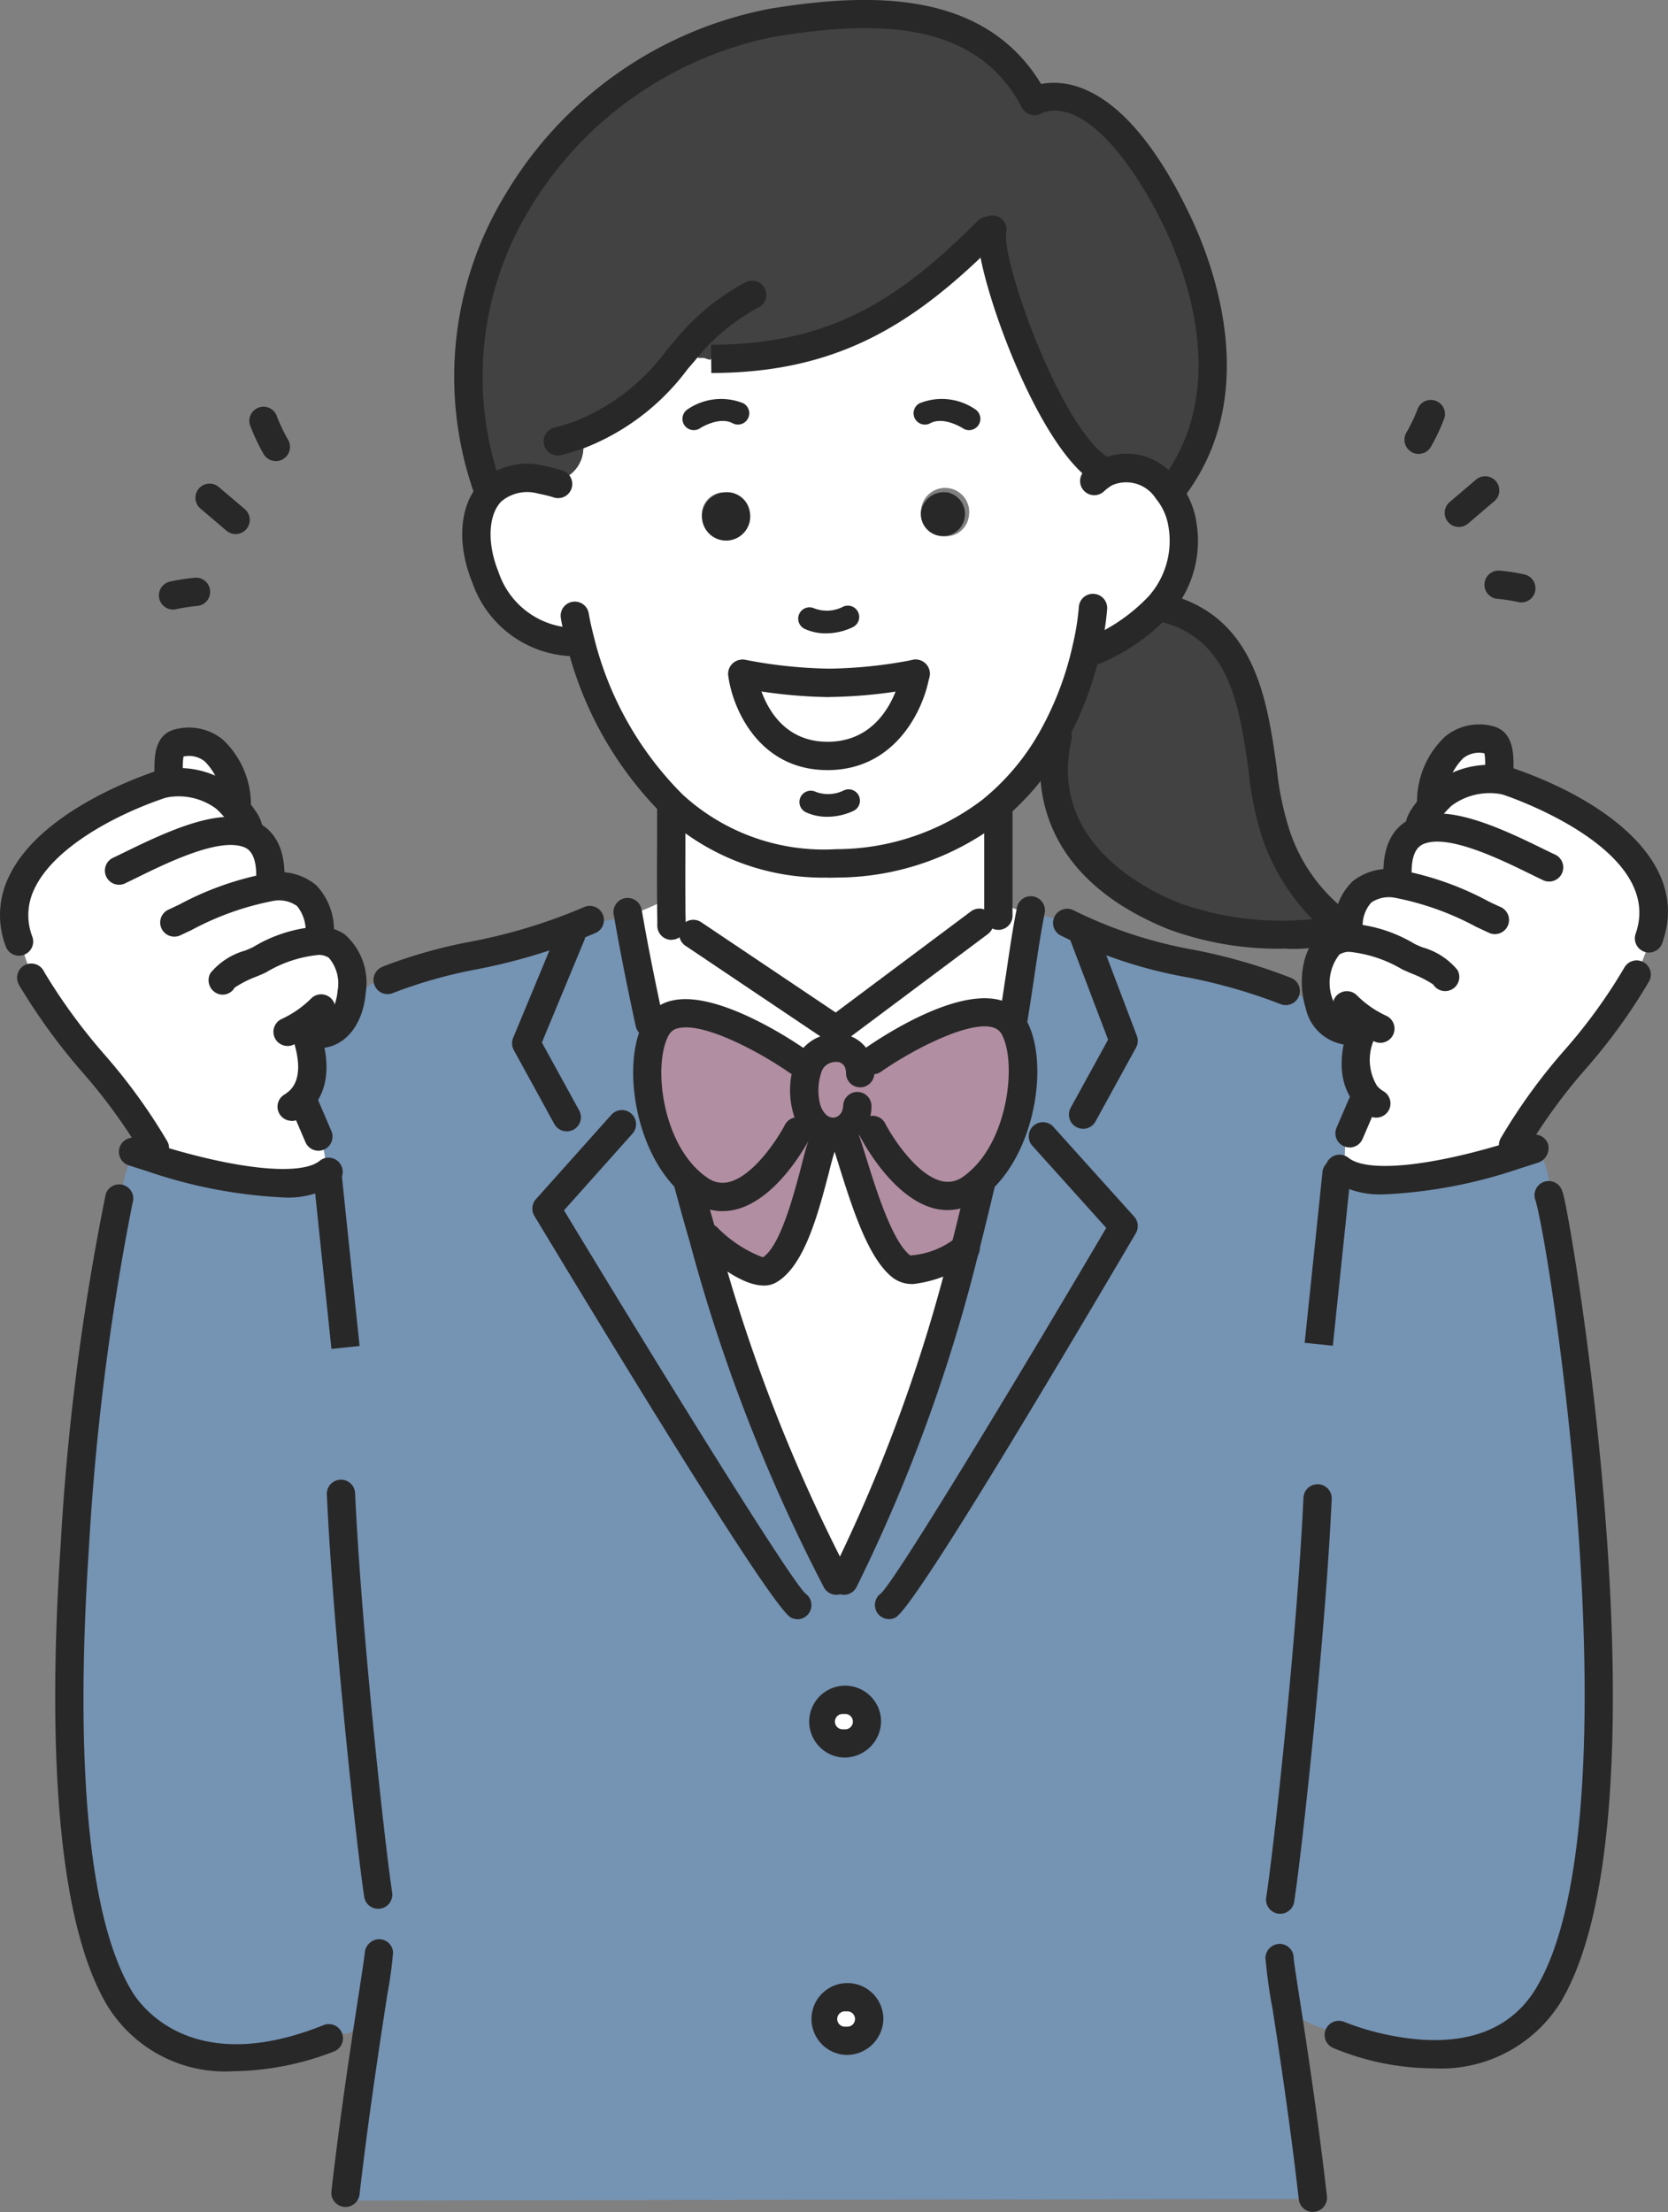
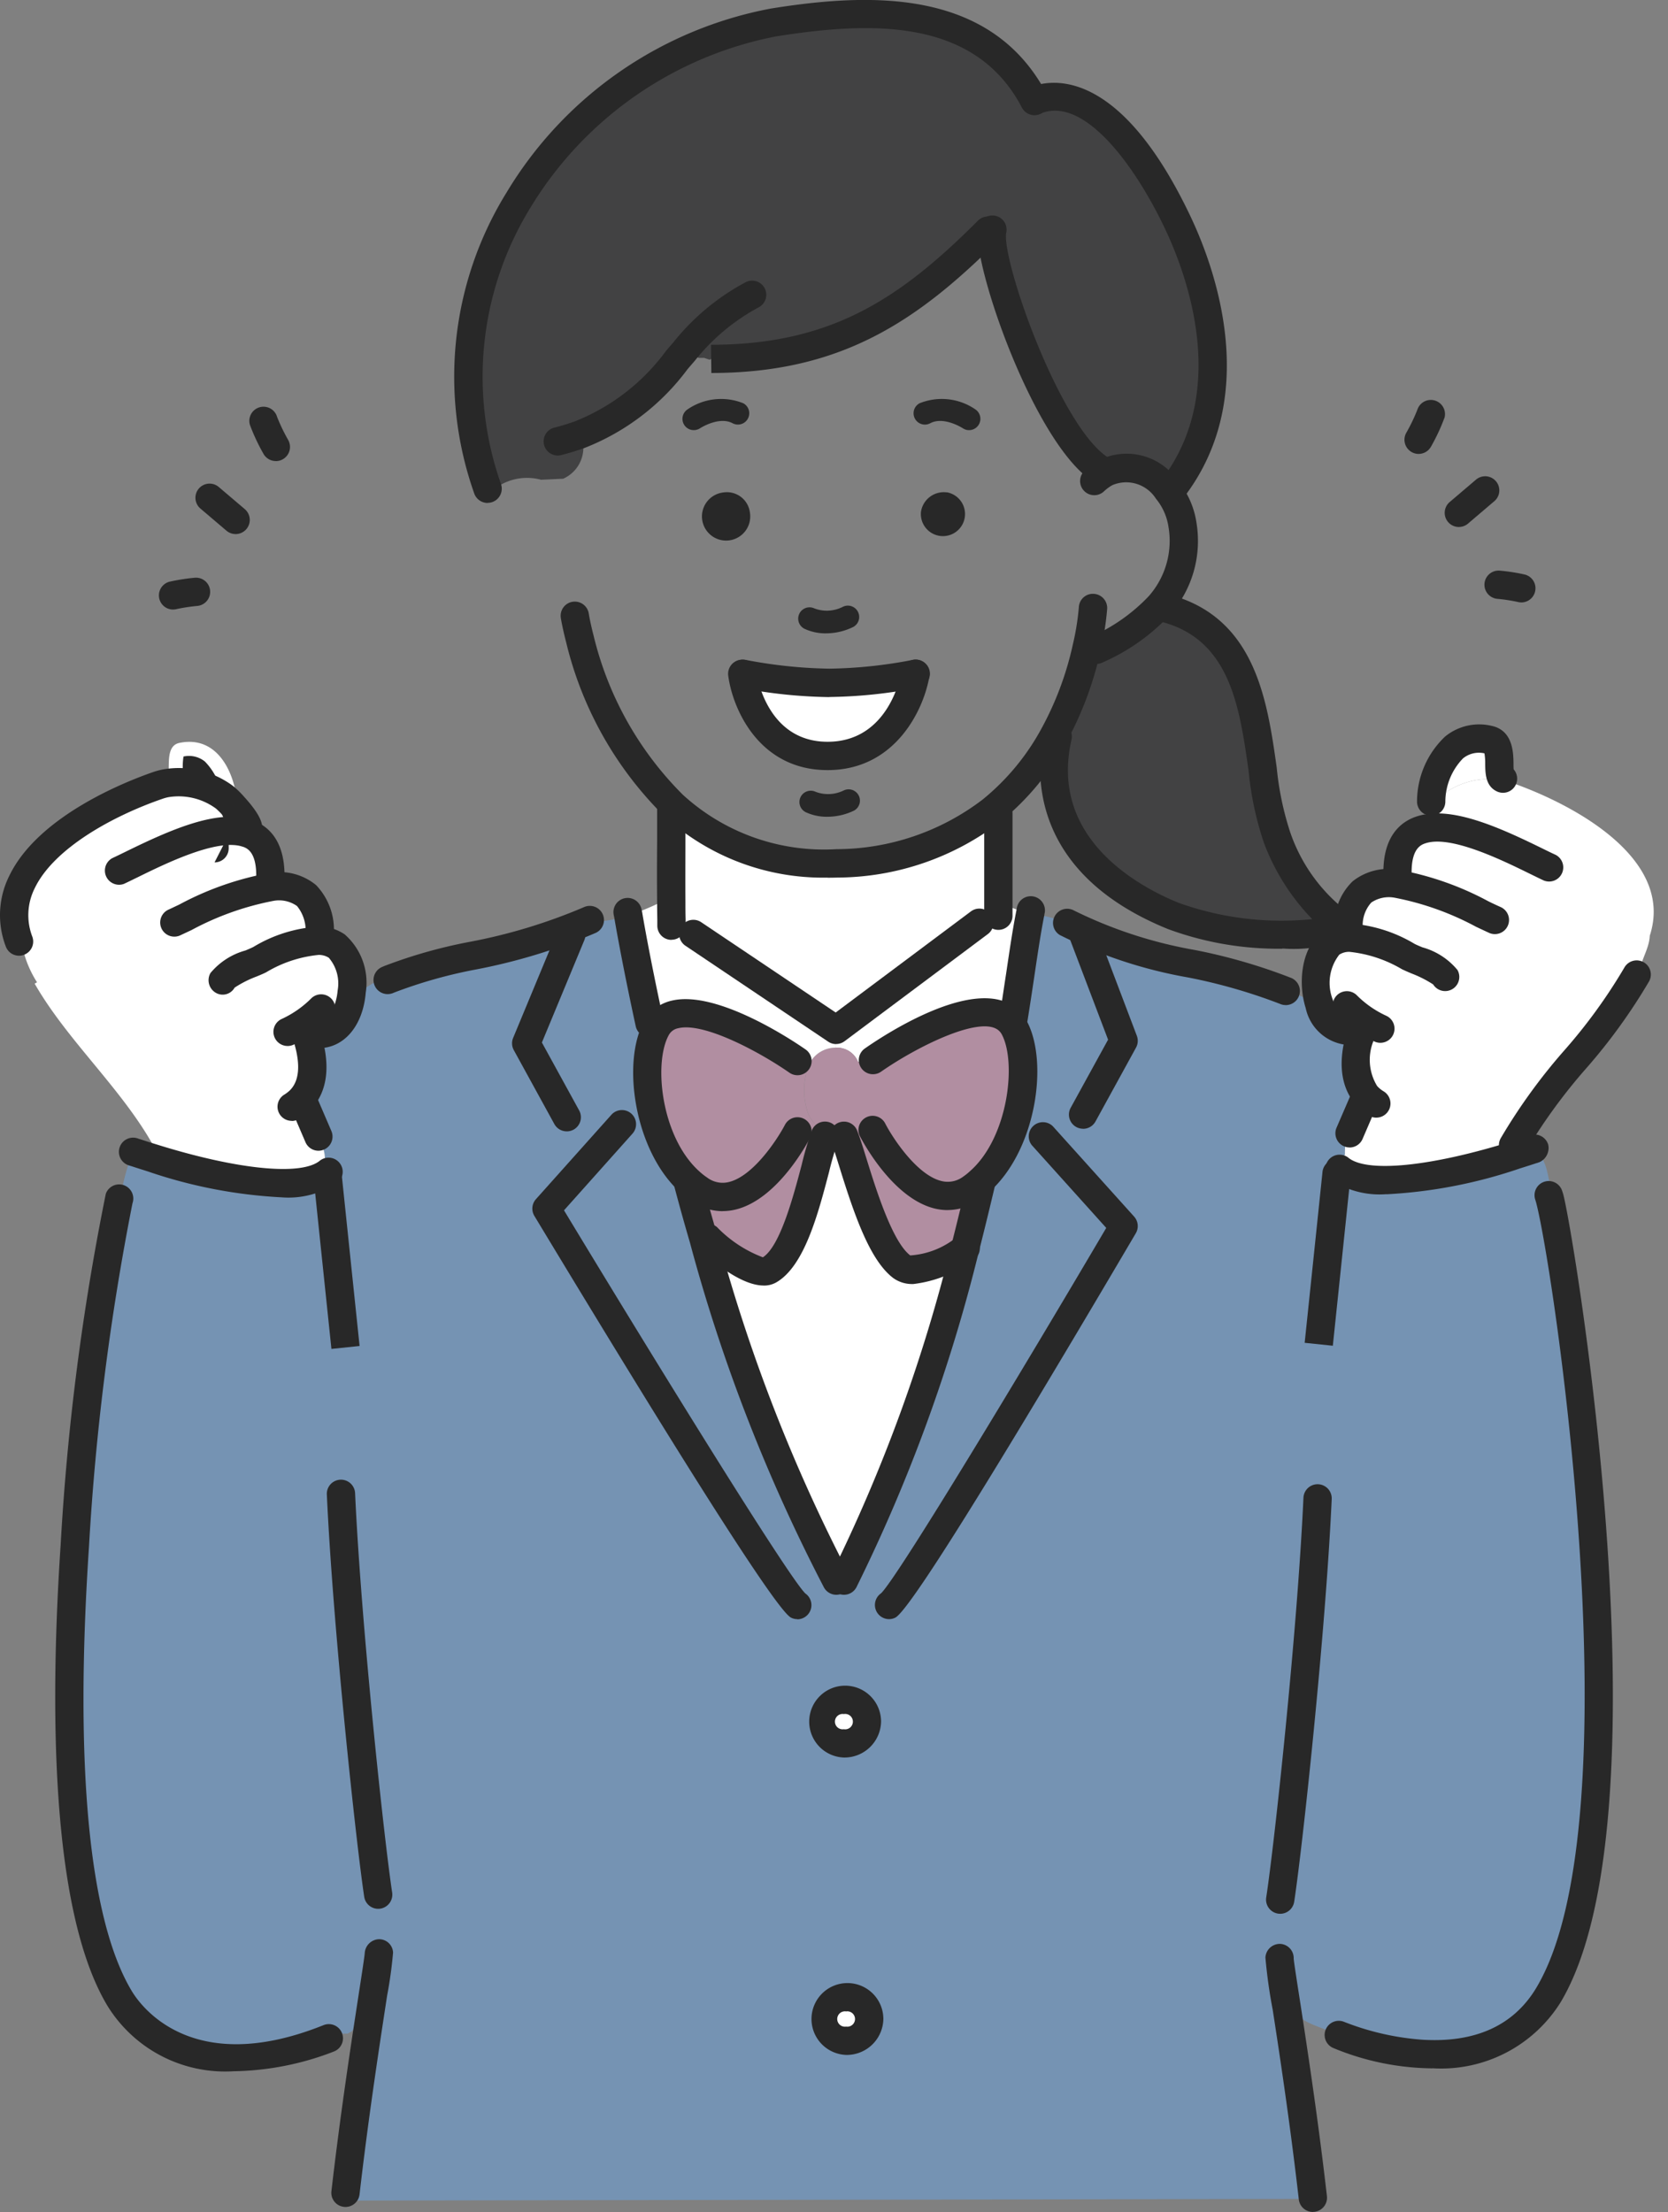
<svg xmlns="http://www.w3.org/2000/svg" width="77.943" height="103.352" viewBox="0 0 77.943 103.352">
  <rect x="0" y="0" width="77.943" height="103.352" fill="#808080" stroke="none" />
  <defs>
    <clipPath id="clip-path">
      <rect id="長方形_119" data-name="長方形 119" width="77.943" height="103.352" fill="none" />
    </clipPath>
  </defs>
  <g id="fs_240501_senbatsu_img04" transform="translate(0 0)">
    <g id="グループ_162" data-name="グループ 162" transform="translate(0 -0.001)" clip-path="url(#clip-path)">
-       <path id="パス_989" data-name="パス 989" d="M17.487,25.2,17,25.34c-3.609,0-5.462-5.243-3.64-7.043a2.5,2.5,0,0,1,2.307-.535l1.031-.048a1.583,1.583,0,0,0,.943-1.54l-.192-.512c2.451-.885,3.619-2.425,4.9-3.89l.508.211.174.086h.253l.26.084.074-.037c5.662-.005,9.053-2.117,12.927-5.991l.19.06c-.185,1.592,2.613,9.566,5.1,11.117l.211.132a2.273,2.273,0,0,1,2.863.794,3.339,3.339,0,0,1,.73,1.65,4.529,4.529,0,0,1-1.084,3.762,8.937,8.937,0,0,1-2.947,2.069l-.45-.1a15.6,15.6,0,0,1-1.513,4.064,11.764,11.764,0,0,1-2.937,3.551,11.888,11.888,0,0,1-7.223,2.46,10.408,10.408,0,0,1-7.64-2.715A16.386,16.386,0,0,1,17.487,25.2m18.174-5.725a1.128,1.128,0,1,0-1.211.92,1.076,1.076,0,0,0,1.211-.92m-6.6,11.191c3.482,0,4.107-3.836,4.107-3.836a22.348,22.348,0,0,1-4.017.422,22.728,22.728,0,0,1-4.036-.422h-.037s.5,3.836,3.984,3.836M24.4,20.4a1.032,1.032,0,1,0-1.212-.92,1.079,1.079,0,0,0,1.212.92" transform="translate(9.611 4.654)" fill="#fff" />
      <path id="パス_990" data-name="パス 990" d="M37.021,32.689l-.517-.227A1.55,1.55,0,0,1,35.1,31.2a2.724,2.724,0,0,1,.561-2.847,1.5,1.5,0,0,1,.818-.248l-.016-.282a1.909,1.909,0,0,1,.011-.248c.079-1.666,1.022-2.106,2.222-2l.063-.528c0-1.191.45-1.779,1.14-1.99l-.028-.1c-.241-.111.227-.725.616-1.149A3.741,3.741,0,0,1,40.9,21.4a3.63,3.63,0,0,1,2.775-.656,2.541,2.541,0,0,1,.329.09c3.146,1.089,7.7,3.646,6.544,7.181-.028.649-.477,1.216-.477,1.8l-.137.016c-1.543,2.836-4.228,5.127-5.778,7.974l.137.445c-1.988.623-6.765,1.92-8.279.623l.28-.633a2.57,2.57,0,0,1,.262-1.218l.048.021.614-1.418.091-.143a2.9,2.9,0,0,1-.292-2.789" transform="translate(26.543 15.707)" fill="#fff" />
      <path id="パス_991" data-name="パス 991" d="M13.549,34.681l-.069.011-.7-1.631-.185-.042c.841-.809.656-2.1.322-3.095L13.5,29.9c.936,0,1.455-.968,1.54-1.985l.3.032c.371-.185.964-.688,1.429-.688l.032.081c2.551-1.091,6.039-1.223,9.371-2.768l.121.079a5.7,5.7,0,0,0,1.673-.292c.09.54.422,2.4.994,5.032l.3.26c-.857,1.587-.417,5.375,1.584,7.163l-.074.081c.222.836.459,1.693.714,2.56a80.388,80.388,0,0,0,6.206,15.98h.355A75.553,75.553,0,0,0,43.7,39.919c.282-1.1.524-2.111.741-3.026l-.079-.086c2.038-1.772,2.493-5.608,1.629-7.2a1.289,1.289,0,0,0-.4-.456l.38-.021c.318-2.022.519-3.614.772-4.884a13.683,13.683,0,0,1,1.721.435l-.005.021c2.794,1.656,7.36,1.932,10.223,3.185l.164.063c.387,0,.735.371,1.112.371l.29.169a1.552,1.552,0,0,0,1.4,1.265l.519.227a2.9,2.9,0,0,0,.29,2.789l-.09.143-.614,1.418-.048-.021a2.576,2.576,0,0,0-.264,1.218l-.282.635c1.513,1.295,6.292,0,8.282-.625.417-.127.707-.229.825-.266h.005c.7.5.651,1.46.883,2.249l-.143.055c.725,2.655,4.793,29.138-.058,37.235-2.894,4.819-9.8,1.856-9.8,1.856l-.021.032c-.6-.369-1.418-.487-1.862-.931l-.482.069c.322,2.117.783,5.206,1.154,8.439v.049l-45.2.079v-.361c.333-2.9.741-5.683,1.052-7.751l-.4-.065-.187.091-.179.185-.185.1h-.276l-.185.09-.185.09-.185.1h-.187c-1.01.4-7,2.493-9.646-1.914C-.765,66.7,3.574,39.284,4.172,37.591l.079-.1a8.347,8.347,0,0,1,.572-2.083c.032.005.361.121.878.28,1.99.625,6.769,1.921,8.282.625l-.245-.355c.143-.438-.116-.852-.19-1.274M39.217,75.92a1.081,1.081,0,1,0-1.079,1.015,1.047,1.047,0,0,0,1.079-1.015m-.106-13.895a1.081,1.081,0,1,0-1.079,1.015,1.051,1.051,0,0,0,1.079-1.015" transform="translate(1.4 18.415)" fill="#7593b3" />
      <path id="パス_992" data-name="パス 992" d="M41.364,21.486l-.011.063a3.633,3.633,0,0,0-2.773.656,3.768,3.768,0,0,0-.417.413l-.155-.065c0-1.057.693-3.3,2.683-2.887.825.169.274,1.64.672,1.819" transform="translate(28.868 14.9)" fill="#fff" />
      <path id="パス_993" data-name="パス 993" d="M41.427,31.055c0,.011-.005.016-.016.026-.577.435-4.821.73-7.837-.5-2.138-.867-6.556-3.354-5.4-8.381l-.164-.09a15.666,15.666,0,0,0,1.513-4.064l.449.1a8.918,8.918,0,0,0,2.947-2.069l.106.086c5.266,1.226,4.191,7.777,5.393,10.74a9.07,9.07,0,0,0,3.011,4.149" transform="translate(21.254 12.214)" fill="#424243" />
      <path id="パス_994" data-name="パス 994" d="M22.512,16.142c-1.281,1.466-2.449,3.005-4.9,3.889l.192.514a1.583,1.583,0,0,1-.943,1.54l-1.031.048a2.5,2.5,0,0,0-2.307.535l-.192-.116C9.574,11.279,18.507,2.073,26.671.771c4.619-.741,9.815-.9,12.206,3.656l.011-.005c1.71-.73,4.265.567,6.706,5.715.889,1.877,3.264,7.693-.171,12.308l-.348.153a2.274,2.274,0,0,0-2.863-.794L42,21.673c-2.488-1.552-5.287-9.524-5.1-11.118l-.192-.058c-3.873,3.874-7.265,5.984-12.925,5.989l-.074.039-.26-.086h-.253l-.174-.084Z" transform="translate(9.453 0.284)" fill="#424243" />
      <path id="パス_995" data-name="パス 995" d="M29.792,24.091v-.053h.359a4.626,4.626,0,0,0,1.128.364c-.253,1.27-.456,2.863-.772,4.884l-.382.021c-1.7-1.179-6.2,1.969-6.2,1.969l-.688.084a1.063,1.063,0,0,0-1.036-.667l.011-.83,6.651-4.974.132-.069.063-.132.2-.132.132-.134.07-.132.132-.137.132-.063Z" transform="translate(16.861 18.258)" fill="#fff" />
      <path id="パス_996" data-name="パス 996" d="M22.707,32.459a1.344,1.344,0,0,1-1.228-1.052,3.31,3.31,0,0,1,.069-1.99,1.685,1.685,0,0,1,.155-.3,1.378,1.378,0,0,1,1.137-.581,1.065,1.065,0,0,1,1.038.667l.688-.086s4.5-3.148,6.2-1.967a1.319,1.319,0,0,1,.4.454c.862,1.594.406,5.43-1.631,7.2l.079.084c-.216.917-.459,1.927-.741,3.026-.2.139-2.18,1.439-2.963.853-1.332-1.012-2.233-4.974-2.7-6.118h-.89Z" transform="translate(16.222 20.418)" fill="#b18ea1" />
      <path id="パス_997" data-name="パス 997" d="M32.186,26.907l-6.651,4.974L18.863,27.4l-.037.037a2.928,2.928,0,0,1-.985-.588c-.005-.35-.011-.667-.011-.962-.016-1.726,0-2.646,0-4.4l.1-.1A10.408,10.408,0,0,0,25.567,24.1a11.881,11.881,0,0,0,7.223-2.46l.327.111v4.36h-.069l-.132.063-.132.137-.069.132-.132.134-.2.132-.063.132Z" transform="translate(13.537 16.241)" fill="#fff" />
      <path id="パス_998" data-name="パス 998" d="M25.672,13.075A1.032,1.032,0,1,1,24.46,14a1.076,1.076,0,0,1,1.212-.92" transform="translate(18.574 9.928)" fill="#282828" />
      <path id="パス_999" data-name="パス 999" d="M30.907,35.425a75.536,75.536,0,0,1-5.662,15.519h-.354a80.285,80.285,0,0,1-6.208-15.98l.181-.053s2.11,1.964,2.882,1.524c1.476-.836,2.117-5.064,2.609-6.274h.889c.466,1.142,1.365,5.106,2.7,6.116.783.588,2.762-.714,2.963-.852" transform="translate(14.191 22.909)" fill="#fff" />
      <path id="パス_1000" data-name="パス 1000" d="M27.8,17.894S27.179,21.73,23.7,21.73s-3.984-3.836-3.984-3.836h.037a22.638,22.638,0,0,0,4.036.424,22.26,22.26,0,0,0,4.017-.424" transform="translate(14.972 13.592)" fill="#fff" />
      <path id="パス_1001" data-name="パス 1001" d="M22.937,53.037a1.018,1.018,0,1,1-1.079,1.015,1.047,1.047,0,0,1,1.079-1.015" transform="translate(16.601 40.283)" fill="#fff" />
      <path id="パス_1002" data-name="パス 1002" d="M22.876,45.14A1.018,1.018,0,1,1,21.8,46.155a1.051,1.051,0,0,1,1.079-1.015" transform="translate(16.555 34.285)" fill="#fff" />
      <path id="パス_1003" data-name="パス 1003" d="M18.706,24.9a2.922,2.922,0,0,0,.984.588l.037-.037L26.4,29.937l-.011.83a1.376,1.376,0,0,0-1.138.582,1.607,1.607,0,0,0-.153.3l-.514-.253s-5.391-3.772-6.6-1.513l-.3-.26c-.572-2.634-.906-4.492-1-5.03a11.7,11.7,0,0,0,1.577-.651H18.7c0,.3.005.614.011.962" transform="translate(12.672 18.185)" fill="#fff" />
      <path id="パス_1004" data-name="パス 1004" d="M19.183,34.795c-2-1.788-2.439-5.578-1.582-7.165,1.211-2.259,6.6,1.513,6.6,1.513l.514.255a3.292,3.292,0,0,0-.07,1.988,1.348,1.348,0,0,0,1.228,1.054l-.38.19c-.493,1.212-1.133,5.439-2.609,6.276C22.115,39.345,20,37.383,20,37.383l-.179.053c-.253-.869-.493-1.726-.714-2.562Z" transform="translate(13.053 20.439)" fill="#b18ea1" />
      <path id="パス_1005" data-name="パス 1005" d="M20.882,14a1.128,1.128,0,1,1-1.218-.92,1.082,1.082,0,0,1,1.218.92" transform="translate(14.157 9.928)" fill="#282828" />
      <path id="パス_1006" data-name="パス 1006" d="M12.414,25.667c1.26-.116,2.233.371,2.233,2.243l-.016.274a1.516,1.516,0,0,1,.82.25,2.374,2.374,0,0,1,.7,2.127c-.084,1.015-.6,1.983-1.54,1.983l-.582.021c.334,1,.519,2.287-.322,3.1l.185.042.7,1.629.069-.011c.074.424.334.836.19,1.276l.245.354c-1.513,1.3-6.292,0-8.282-.625l.139-.443c-1.5-2.757-4.064-4.99-5.62-7.7l.111-.063A5.113,5.113,0,0,1,.71,28.211L.6,28.221c-1.307-3.591,3.317-6.206,6.5-7.3a2.341,2.341,0,0,1,.333-.091,3.6,3.6,0,0,1,2.768.651,4.078,4.078,0,0,1,.419.413c.385.422.857,1.036.612,1.147l-.026.1c.688.211,1.138.8,1.138,1.988Z" transform="translate(0.286 15.773)" fill="#fff" />
      <path id="パス_1007" data-name="パス 1007" d="M7.737,22.638l-.153.063a3.818,3.818,0,0,0-.419-.412A3.587,3.587,0,0,0,4.4,21.639l-.016-.069c.4-.181-.153-1.652.672-1.821,1.99-.408,2.683,1.832,2.683,2.889" transform="translate(3.328 14.963)" fill="#fff" />
      <path id="パス_1008" data-name="パス 1008" d="M27.358,29.029a11,11,0,0,1-7.65-2.894,16.981,16.981,0,0,1-4.559-8.09c-.181-.7-.25-1.131-.252-1.151a.661.661,0,0,1,1.307-.2c0,.005.062.4.223,1.021A15.669,15.669,0,0,0,20.6,25.158,9.768,9.768,0,0,0,27.774,27.7a11.29,11.29,0,0,0,6.832-2.317,11.04,11.04,0,0,0,2.768-3.35,14.764,14.764,0,0,0,1.448-3.89,11.98,11.98,0,0,0,.282-1.751.655.655,0,0,1,.7-.621.662.662,0,0,1,.623.7,13.25,13.25,0,0,1-.311,1.967,16.105,16.105,0,0,1-1.58,4.235,12.4,12.4,0,0,1-3.1,3.748,12.594,12.594,0,0,1-7.615,2.606c-.153.005-.306.007-.457.007" transform="translate(11.309 11.977)" fill="#282828" />
-       <path id="パス_1009" data-name="パス 1009" d="M17.292,21.291a5.105,5.105,0,0,1-4.54-3.424c-.767-1.867-.6-3.732.435-4.751a3.116,3.116,0,0,1,2.886-.716,7.592,7.592,0,0,1,.852.211.661.661,0,1,1-.387,1.263,6.022,6.022,0,0,0-.7-.171,1.884,1.884,0,0,0-1.726.354c-.626.619-.684,1.979-.141,3.306a3.815,3.815,0,0,0,3.317,2.6.662.662,0,0,1,0,1.323" transform="translate(9.324 9.364)" fill="#282828" />
      <path id="パス_1010" data-name="パス 1010" d="M29.447,21.881a.661.661,0,0,1-.285-1.258,8.311,8.311,0,0,0,2.733-1.906,3.9,3.9,0,0,0,.927-3.245,2.692,2.692,0,0,0-.588-1.318,1.644,1.644,0,0,0-2.034-.63,2.066,2.066,0,0,0-.412.308.662.662,0,0,1-.906-.964,3.3,3.3,0,0,1,.688-.507,2.9,2.9,0,0,1,3.69.957,4.014,4.014,0,0,1,.874,1.986,5.211,5.211,0,0,1-1.242,4.279,9.513,9.513,0,0,1-3.16,2.231.666.666,0,0,1-.285.065" transform="translate(21.779 9.145)" fill="#282828" />
      <path id="パス_1011" data-name="パス 1011" d="M22.5,17.373a2.323,2.323,0,0,1-1.008-.215.529.529,0,0,1,.457-.954,1.642,1.642,0,0,0,1.32-.063.53.53,0,1,1,.457.955,2.881,2.881,0,0,1-1.226.276" transform="translate(16.098 12.221)" fill="#282828" />
      <path id="パス_1012" data-name="パス 1012" d="M22.531,22.244a2.327,2.327,0,0,1-1-.211.529.529,0,1,1,.459-.954,1.653,1.653,0,0,0,1.32-.069.529.529,0,0,1,.457.954,2.891,2.891,0,0,1-1.237.28" transform="translate(16.125 15.919)" fill="#282828" />
      <path id="パス_1013" data-name="パス 1013" d="M31.733,18.281a.655.655,0,0,1-.35-.1c-2.731-1.7-5.611-10-5.407-11.755a1.453,1.453,0,0,1,.048-.238.662.662,0,0,1,1.272.364l-.005.016c-.162,1.4,2.541,9.086,4.793,10.49a.662.662,0,0,1-.35,1.223" transform="translate(19.721 4.337)" fill="#282828" />
      <path id="パス_1014" data-name="パス 1014" d="M34.294,21.719a.661.661,0,0,1-.53-1.056c3.093-4.156,1.1-9.517.1-11.63C32.432,6.007,30.04,2.78,28.02,3.644A.661.661,0,1,1,27.5,2.428c.917-.392,4.172-1.114,7.561,6.039,1.1,2.33,3.285,8.256-.236,12.985a.658.658,0,0,1-.531.267" transform="translate(20.582 1.671)" fill="#282828" />
      <path id="パス_1015" data-name="パス 1015" d="M13.621,23.5a.665.665,0,0,1-.628-.452A16.362,16.362,0,0,1,14.512,8.986,18.369,18.369,0,0,1,26.856.4c4.628-.743,10.27-.961,12.88,3.969a.662.662,0,0,1-1.026.823.64.64,0,0,1-.086-.107.721.721,0,0,1-.042-.069C36.384.826,31.526.993,27.066,1.707A17.268,17.268,0,0,0,15.641,9.672a15.078,15.078,0,0,0-1.392,12.952.664.664,0,0,1-.419.838.676.676,0,0,1-.209.033" transform="translate(9.164 0.001)" fill="#282828" />
      <path id="パス_1016" data-name="パス 1016" d="M34.284,59.483a.68.68,0,0,1-.1-.007.662.662,0,0,1-.552-.755c.364-2.347,1.45-12.339,1.74-18.677a.661.661,0,0,1,1.321.062c-.292,6.38-1.388,16.45-1.754,18.818a.663.663,0,0,1-.653.56" transform="translate(25.536 29.936)" fill="#282828" />
      <path id="パス_1017" data-name="パス 1017" d="M11.08,59.352a.66.66,0,0,1-.653-.561c-.366-2.409-1.46-12.521-1.747-18.816A.661.661,0,0,1,10,39.913c.285,6.255,1.369,16.291,1.733,18.679a.663.663,0,0,1-.554.753.641.641,0,0,1-.1.007" transform="translate(6.592 29.835)" fill="#282828" />
      <path id="パス_1018" data-name="パス 1018" d="M26.855,12.065a.515.515,0,0,1-.294-.09c-.012-.007-.89-.57-1.52-.232a.529.529,0,0,1-.5-.933,2.769,2.769,0,0,1,2.611.287.53.53,0,0,1-.3.968" transform="translate(18.428 8.034)" fill="#282828" />
      <path id="パス_1019" data-name="パス 1019" d="M18.656,12.064a.528.528,0,0,1-.3-.966,2.77,2.77,0,0,1,2.609-.289.529.529,0,1,1-.5.933c-.63-.336-1.511.227-1.518.234a.535.535,0,0,1-.294.088" transform="translate(13.767 8.034)" fill="#282828" />
      <path id="パス_1020" data-name="パス 1020" d="M25.372,30.457A.66.66,0,0,1,25,30.344L18.33,25.863a.661.661,0,0,1,.737-1.1l6.283,4.219,6.318-4.723a.661.661,0,1,1,.794,1.057l-6.695,5.006a.657.657,0,0,1-.4.132" transform="translate(13.7 18.327)" fill="#282828" />
      <path id="パス_1021" data-name="パス 1021" d="M38.947,32.363a14.876,14.876,0,0,1-5.347-.917c-6.7-2.72-6.134-7.686-5.8-9.141a.661.661,0,1,1,1.29.294c-1.057,4.615,3.15,6.867,5.008,7.622a14.248,14.248,0,0,0,6.241.76A10.3,10.3,0,0,1,38.076,27.4a14.86,14.86,0,0,1-.707-3.315c-.433-3.074-.882-6.252-4.221-7.031a.661.661,0,0,1,.3-1.288c4.223.985,4.781,4.95,5.231,8.134a14,14,0,0,0,.623,3,7.894,7.894,0,0,0,2.574,3.655.927.927,0,0,1,.486.743.733.733,0,0,1-.209.493.8.8,0,0,1-.07.062,6.789,6.789,0,0,1-3.135.5M41.2,31.71h0Z" transform="translate(20.98 11.965)" fill="#282828" />
      <path id="パス_1022" data-name="パス 1022" d="M18.9,13.064l-.016-1.323c5.593-.005,8.808-2.129,12.475-5.8a.661.661,0,0,1,.934.936c-3.813,3.813-7.383,6.178-13.393,6.183" transform="translate(14.34 4.369)" fill="#282828" />
      <path id="パス_1023" data-name="パス 1023" d="M15.09,15.623a.662.662,0,0,1-.16-1.3c.308-.076.621-.171.959-.289a9.751,9.751,0,0,0,4.286-3.315l.333-.385A10.828,10.828,0,0,1,23.89,7.523a.661.661,0,1,1,.593,1.182A9.64,9.64,0,0,0,21.505,11.2l-.329.38a10.955,10.955,0,0,1-4.846,3.7c-.382.134-.734.239-1.08.327a.711.711,0,0,1-.16.019" transform="translate(10.959 5.661)" fill="#282828" />
      <path id="パス_1024" data-name="パス 1024" d="M22.7,50.926a.662.662,0,0,1-.591-.957A75.355,75.355,0,0,0,27.72,34.582c.28-1.1.521-2.1.737-3.016a.662.662,0,0,1,1.288.3c-.218.918-.463,1.934-.744,3.037A76.432,76.432,0,0,1,23.29,50.56a.659.659,0,0,1-.591.366" transform="translate(16.737 23.589)" fill="#282828" />
      <path id="パス_1025" data-name="パス 1025" d="M27.208,30.14a.528.528,0,0,1-.1-.009.661.661,0,0,1-.551-.755c.109-.7.2-1.341.294-1.939.167-1.13.311-2.106.479-2.949.009-.06.021-.127.035-.187a.662.662,0,0,1,1.291.289.579.579,0,0,0-.016.076c0,.019-.005.039-.009.058-.162.816-.306,1.784-.472,2.907-.09.6-.187,1.251-.3,1.95a.661.661,0,0,1-.653.56" transform="translate(20.162 18.066)" fill="#282828" />
      <path id="パス_1026" data-name="パス 1026" d="M25.485,50.924a.66.66,0,0,1-.579-.341,79.524,79.524,0,0,1-6.264-16.117c-.255-.869-.494-1.733-.718-2.574a.661.661,0,1,1,1.277-.34c.222.83.459,1.684.711,2.546a78.256,78.256,0,0,0,6.151,15.844.662.662,0,0,1-.579.982" transform="translate(13.597 23.591)" fill="#282828" />
      <path id="パス_1027" data-name="パス 1027" d="M17.979,30.359a.661.661,0,0,1-.646-.521c-.67-3.091-.987-4.985-1-5.064l-.028-.137a.661.661,0,1,1,1.3-.26l.033.158c.016.1.327,1.962.992,5.022a.661.661,0,0,1-.507.787.652.652,0,0,1-.141.016" transform="translate(12.373 18.111)" fill="#282828" />
      <path id="パス_1028" data-name="パス 1028" d="M26.518,53.265a.643.643,0,0,1-.292-.07c-.632-.313-4.666-6.628-11.993-18.769a.662.662,0,0,1,.072-.783L17.83,29.7a.661.661,0,1,1,.987.88l-3.2,3.584c4.036,6.679,10.43,17.058,11.275,17.9a.663.663,0,0,1-.375,1.209m.3-1.255h0" transform="translate(10.738 22.388)" fill="#282828" />
      <path id="パス_1029" data-name="パス 1029" d="M23.9,53.03a.662.662,0,0,1-.373-1.209c.827-.825,6.771-10.7,10.52-17.071l-3.475-3.862A.662.662,0,0,1,31.551,30l3.8,4.223a.663.663,0,0,1,.077.778C28.6,46.6,24.823,52.647,24.189,52.96a.65.65,0,0,1-.294.07m-.389-1.193Zm.1-.062h0" transform="translate(17.646 22.623)" fill="#282828" />
      <path id="パス_1030" data-name="パス 1030" d="M16.155,34.294a.661.661,0,0,1-.581-.343L13.681,30.5a.659.659,0,0,1-.032-.572l2.106-5.074a.661.661,0,1,1,1.221.508l-1.983,4.781,1.74,3.171a.662.662,0,0,1-.26.9.674.674,0,0,1-.318.081" transform="translate(10.329 18.568)" fill="#282828" />
      <path id="パス_1031" data-name="パス 1031" d="M29.049,34.188a.68.68,0,0,1-.318-.081.662.662,0,0,1-.26-.9l1.747-3.181-1.786-4.7a.662.662,0,0,1,1.237-.47l1.893,4.99a.66.66,0,0,1-.039.552l-1.893,3.45a.661.661,0,0,1-.581.343" transform="translate(21.561 18.552)" fill="#282828" />
      <path id="パス_1032" data-name="パス 1032" d="M21,36.438a2.6,2.6,0,0,1-1.473-.473,4.218,4.218,0,0,1-.5-.4c-2.145-1.916-2.748-6.053-1.717-7.965a1.973,1.973,0,0,1,1.314-1c2.168-.516,5.84,1.994,6.252,2.282a.661.661,0,0,1-.758,1.084c-1.369-.955-3.987-2.368-5.187-2.078a.637.637,0,0,0-.456.336c-.713,1.32-.341,4.765,1.441,6.359a2.955,2.955,0,0,0,.359.283,1.2,1.2,0,0,0,1.029.206c1.149-.289,2.27-2.023,2.606-2.667a.661.661,0,0,1,1.174.609c-.15.29-1.525,2.854-3.454,3.341a2.558,2.558,0,0,1-.626.079" transform="translate(12.768 20.154)" fill="#282828" />
      <path id="パス_1033" data-name="パス 1033" d="M26.962,36.406a2.572,2.572,0,0,1-.628-.079c-1.928-.489-3.3-3.053-3.456-3.343a.662.662,0,1,1,1.175-.609c.334.644,1.457,2.379,2.606,2.669a1.205,1.205,0,0,0,1.028-.2,2.7,2.7,0,0,0,.306-.245c1.8-1.566,2.2-5.092,1.5-6.4a.645.645,0,0,0-.2-.227c-.9-.623-3.779.806-5.442,1.967a.661.661,0,1,1-.758-1.084c.813-.57,4.974-3.341,6.957-1.971a1.977,1.977,0,0,1,.607.684c1.049,1.939.422,6.1-1.777,8.016a4.21,4.21,0,0,1-.443.348,2.587,2.587,0,0,1-1.469.472" transform="translate(17.32 20.135)" fill="#282828" />
-       <path id="パス_1034" data-name="パス 1034" d="M22.993,32.694a1.989,1.989,0,0,1-1.855-1.5,3.951,3.951,0,0,1,.081-2.446,2.265,2.265,0,0,1,.213-.415,2.037,2.037,0,0,1,1.693-.883,1.724,1.724,0,0,1,1.654,1.087,2.029,2.029,0,0,1,.141.785.662.662,0,0,1-1.323,0,.771.771,0,0,0-.046-.29.418.418,0,0,0-.426-.259.718.718,0,0,0-.586.285.877.877,0,0,0-.086.172,2.688,2.688,0,0,0-.06,1.545c.125.377.35.6.6.6.215,0,.456-.178.472-.567a.661.661,0,1,1,1.321.055,1.829,1.829,0,0,1-1.793,1.835" transform="translate(15.936 20.846)" fill="#282828" />
      <path id="パス_1035" data-name="パス 1035" d="M25.925,37.372a1.5,1.5,0,0,1-.924-.28c-1.086-.823-1.807-2.916-2.509-5.171-.162-.521-.3-.968-.406-1.225a.662.662,0,0,1,1.226-.5c.125.31.266.76.443,1.33.45,1.45,1.207,3.876,2.041,4.51a3.841,3.841,0,0,0,2.191-.871L28,35.16a.662.662,0,0,1,.86,1,.874.874,0,0,1-.123.1,5.89,5.89,0,0,1-2.808,1.114" transform="translate(16.738 22.623)" fill="#282828" />
      <path id="パス_1036" data-name="パス 1036" d="M21.7,37.442c-1.013,0-2.316-1.049-3.079-1.76a.662.662,0,0,1,.9-.969,5.863,5.863,0,0,0,2.143,1.411C22.48,35.6,23.1,33.23,23.478,31.8a15.484,15.484,0,0,1,.473-1.606.662.662,0,0,1,1.226.5,14.777,14.777,0,0,0-.421,1.445C24.242,34.1,23.6,36.55,22.282,37.3a1.156,1.156,0,0,1-.581.144" transform="translate(13.984 22.623)" fill="#282828" />
      <path id="パス_1037" data-name="パス 1037" d="M23.161,48.119a1.679,1.679,0,1,1,1.74-1.677,1.712,1.712,0,0,1-1.74,1.677m0-2.032a.359.359,0,1,0,0,.709.36.36,0,1,0,0-.709" transform="translate(16.27 34)" fill="#282828" />
      <path id="パス_1038" data-name="パス 1038" d="M23.222,56.016a1.679,1.679,0,1,1,1.74-1.679,1.711,1.711,0,0,1-1.74,1.679m0-2.032a.359.359,0,1,0,0,.709.359.359,0,1,0,0-.709" transform="translate(16.316 39.998)" fill="#282828" />
      <path id="パス_1039" data-name="パス 1039" d="M24.057,19.265a23.18,23.18,0,0,1-4.172-.436.661.661,0,0,1,.269-1.3,22.284,22.284,0,0,0,3.9.408,21.813,21.813,0,0,0,3.88-.408.661.661,0,1,1,.273,1.293,22.563,22.563,0,0,1-4.152.438" transform="translate(14.703 13.307)" fill="#282828" />
      <path id="パス_1040" data-name="パス 1040" d="M23.984,22.677c-3.218,0-4.443-2.886-4.642-4.413a.662.662,0,0,1,1.313-.171c.019.135.477,3.26,3.329,3.26,2.886,0,3.431-3.146,3.452-3.281a.662.662,0,0,1,1.307.213c-.248,1.518-1.561,4.392-4.759,4.392" transform="translate(14.687 13.306)" fill="#282828" />
      <path id="パス_1041" data-name="パス 1041" d="M38.843,28.636a.65.65,0,0,1-.266-.056,25.582,25.582,0,0,0-4.286-1.233,21.656,21.656,0,0,1-6.009-1.988.662.662,0,0,1,.676-1.138,20.836,20.836,0,0,0,5.629,1.839,26.157,26.157,0,0,1,4.522,1.311.661.661,0,0,1-.266,1.267" transform="translate(21.235 18.326)" fill="#282828" />
      <path id="パス_1042" data-name="パス 1042" d="M10.582,28.178a.661.661,0,0,1-.245-1.276l.072-.032a23.148,23.148,0,0,1,3.98-1.13,25.681,25.681,0,0,0,5.359-1.624.661.661,0,0,1,.556,1.2,27.157,27.157,0,0,1-5.627,1.716,22.207,22.207,0,0,0-3.762,1.061l-.09.037a.671.671,0,0,1-.245.048" transform="translate(7.535 18.272)" fill="#282828" />
      <path id="パス_1043" data-name="パス 1043" d="M35.822,64.144a.66.66,0,0,1-.656-.586c-.357-3.121-.8-6.137-1.151-8.416l-.069-.447a23.985,23.985,0,0,1-.34-2.437.674.674,0,0,1,.684-.639.663.663,0,0,1,.637.684c.007.141.155,1.089.326,2.187l.069.45c.35,2.291.8,5.324,1.158,8.465a.661.661,0,0,1-.582.732.547.547,0,0,1-.076.005" transform="translate(25.525 39.207)" fill="#282828" />
      <path id="パス_1044" data-name="パス 1044" d="M9.462,64.006A.547.547,0,0,1,9.386,64a.66.66,0,0,1-.582-.732c.333-2.9.739-5.676,1.056-7.775l.239-1.561c.137-.887.255-1.652.262-1.795a.69.69,0,0,1,.667-.642.651.651,0,0,1,.656.628,20.111,20.111,0,0,1-.278,2.011l-.238,1.557c-.315,2.087-.72,4.853-1.05,7.728a.662.662,0,0,1-.656.586" transform="translate(6.683 39.113)" fill="#282828" />
      <path id="パス_1045" data-name="パス 1045" d="M26.8,27.335a.661.661,0,0,1-.662-.662v-4.8a.662.662,0,0,1,1.323,0v4.8a.661.661,0,0,1-.662.662" transform="translate(19.853 16.113)" fill="#282828" />
      <path id="パス_1046" data-name="パス 1046" d="M18.126,27.916a.661.661,0,0,1-.662-.662l0-.283c-.005-.3-.009-.581-.009-.843-.011-1.112-.007-1.893,0-2.782,0-.484,0-1,0-1.621a.662.662,0,1,1,1.323,0c0,.621,0,1.14,0,1.626,0,.883-.007,1.659,0,2.769,0,.262,0,.535.009.829l0,.3a.661.661,0,0,1-.662.662" transform="translate(13.251 15.999)" fill="#282828" />
      <path id="パス_1047" data-name="パス 1047" d="M40.216,72.816a12.338,12.338,0,0,1-4.636-.952.661.661,0,0,1,.521-1.216,12.431,12.431,0,0,0,3.628.829c2.484.155,4.281-.658,5.338-2.419,4.673-7.795.786-33.793-.012-36.719l-.03-.1a.661.661,0,1,1,1.253-.421l.049.151c.486,1.779,5.046,29.138-.125,37.766a6.579,6.579,0,0,1-5.986,3.077" transform="translate(26.719 23.826)" fill="#282828" />
      <path id="パス_1048" data-name="パス 1048" d="M9.8,72.887A6.458,6.458,0,0,1,3.9,69.822c-2.69-4.489-2.673-14.187-2.182-21.531a114.959,114.959,0,0,1,2.11-16.4.661.661,0,0,1,1.247.44A117.244,117.244,0,0,0,3.042,48.379c-.684,10.263.005,17.442,2,20.762.413.69,2.787,4.015,8.838,1.64l.143-.056a.662.662,0,0,1,.493,1.228l-.153.06a13.459,13.459,0,0,1-4.561.874" transform="translate(1.116 23.89)" fill="#282828" />
      <path id="パス_1049" data-name="パス 1049" d="M37.96,13.153a.647.647,0,0,1-.318-.083.662.662,0,0,1-.26-.9,8.233,8.233,0,0,0,.519-1.08.662.662,0,0,1,1.274.357,9.149,9.149,0,0,1-.635,1.364.66.66,0,0,1-.579.341" transform="translate(28.329 8.057)" fill="#282828" />
      <path id="パス_1050" data-name="パス 1050" d="M7.861,13.339A.66.66,0,0,1,7.282,13a9.274,9.274,0,0,1-.635-1.357.662.662,0,0,1,1.274-.361,8.458,8.458,0,0,0,.519,1.077.662.662,0,0,1-.26.9.652.652,0,0,1-.318.083" transform="translate(5.029 8.204)" fill="#282828" />
      <path id="パス_1051" data-name="パス 1051" d="M39.029,15.013a.662.662,0,0,1-.429-1.165l1.218-1.036a.661.661,0,1,1,.857,1.006l-1.216,1.036a.665.665,0,0,1-.429.158" transform="translate(29.14 9.611)" fill="#282828" />
      <path id="パス_1052" data-name="パス 1052" d="M7.069,15.2a.665.665,0,0,1-.429-.158L5.423,14.007A.661.661,0,1,1,6.28,13L7.5,14.037A.662.662,0,0,1,7.069,15.2" transform="translate(3.942 9.755)" fill="#282828" />
      <path id="パス_1053" data-name="パス 1053" d="M41.143,16.639a.7.7,0,0,1-.179-.025,8,8,0,0,0-.945-.143.661.661,0,1,1,.132-1.316,8.773,8.773,0,0,1,1.172.185.662.662,0,0,1-.179,1.3" transform="translate(29.942 11.509)" fill="#282828" />
      <path id="パス_1054" data-name="パス 1054" d="M4.887,16.828a.661.661,0,0,1-.178-1.3,9.238,9.238,0,0,1,1.175-.185.661.661,0,1,1,.132,1.316,8.114,8.114,0,0,0-.952.143.7.7,0,0,1-.178.025" transform="translate(3.209 11.653)" fill="#282828" />
      <path id="パス_1055" data-name="パス 1055" d="M41.017,31.465a.661.661,0,0,1-.259-1.269.925.925,0,0,1,.107-.042.669.669,0,0,1,.827.436.708.708,0,0,1-.676.874" transform="translate(30.651 22.883)" fill="#282828" />
      <path id="パス_1056" data-name="パス 1056" d="M38.063,32.906a4.088,4.088,0,0,1-2.653-.716.662.662,0,0,1,.862-1c.855.732,3.859.436,7.652-.753.3-.093.533-.169.681-.218l.143-.046a.661.661,0,1,1,.4,1.26l-.127.042c-.155.051-.4.13-.706.225a22.869,22.869,0,0,1-6.252,1.211" transform="translate(26.719 22.891)" fill="#282828" />
      <path id="パス_1057" data-name="パス 1057" d="M10.761,33A22.869,22.869,0,0,1,4.5,31.787c-.315-.1-.565-.179-.718-.23l-.127-.04a.676.676,0,0,1-.315-.185.663.663,0,0,1,.739-1.068L4.2,30.3c.148.049.387.128.7.223,3.8,1.191,6.8,1.487,7.657.755a.661.661,0,0,1,.86,1A4.082,4.082,0,0,1,10.761,33" transform="translate(2.4 22.945)" fill="#282828" />
      <path id="パス_1058" data-name="パス 1058" d="M35.965,39.487l-1.316-.137s.625-5.968.83-7.958a.662.662,0,1,1,1.316.137c-.206,1.99-.83,7.958-.83,7.958" transform="translate(26.316 23.392)" fill="#282828" />
      <path id="パス_1059" data-name="パス 1059" d="M9.162,39.571s-.625-5.968-.83-7.958a.662.662,0,0,1,1.316-.137c.206,1.99.83,7.958.83,7.958Z" transform="translate(6.325 23.456)" fill="#282828" />
      <path id="パス_1060" data-name="パス 1060" d="M38.295,23.5a.661.661,0,0,1-.662-.662A4.181,4.181,0,0,1,38.946,19.8,2.513,2.513,0,0,1,41.11,19.3c1.01.208,1.024,1.262,1.031,1.768,0,.079,0,.188.007.266a.661.661,0,0,1-.772,1.036c-.544-.246-.552-.846-.558-1.284a2.866,2.866,0,0,0-.035-.5,1.177,1.177,0,0,0-1,.234,2.92,2.92,0,0,0-.827,2.018.661.661,0,0,1-.662.662" transform="translate(28.583 14.614)" fill="#282828" />
-       <path id="パス_1061" data-name="パス 1061" d="M8.022,23.585a.661.661,0,0,1-.662-.662,2.92,2.92,0,0,0-.827-2.018,1.178,1.178,0,0,0-1-.234,3.032,3.032,0,0,0-.035.5c-.005.438-.014,1.036-.558,1.284a.661.661,0,0,1-.772-1.036c.005-.077.007-.187.007-.266.007-.507.023-1.562,1.031-1.768a2.513,2.513,0,0,1,2.164.494,4.171,4.171,0,0,1,1.313,3.042.66.66,0,0,1-.662.662" transform="translate(3.042 14.678)" fill="#282828" />
+       <path id="パス_1061" data-name="パス 1061" d="M8.022,23.585a.661.661,0,0,1-.662-.662,2.92,2.92,0,0,0-.827-2.018,1.178,1.178,0,0,0-1-.234,3.032,3.032,0,0,0-.035.5c-.005.438-.014,1.036-.558,1.284a.661.661,0,0,1-.772-1.036a2.513,2.513,0,0,1,2.164.494,4.171,4.171,0,0,1,1.313,3.042.66.66,0,0,1-.662.662" transform="translate(3.042 14.678)" fill="#282828" />
      <path id="パス_1062" data-name="パス 1062" d="M36.789,30.206a2.184,2.184,0,0,1-2.034-1.73c-.384-1.221-.185-2.9.816-3.588a2.16,2.16,0,0,1,1.172-.366,6.749,6.749,0,0,1,3.1.955c.084.044.216.1.366.162A3.241,3.241,0,0,1,41.849,26.7a.661.661,0,0,1-1.138.672A5.332,5.332,0,0,0,39.7,26.86c-.183-.077-.343-.148-.45-.2a6.039,6.039,0,0,0-2.455-.811.844.844,0,0,0-.47.132,2.149,2.149,0,0,0-.306,2.1c.1.3.32.8.772.8a.662.662,0,0,1,0,1.323" transform="translate(26.258 18.625)" fill="#282828" />
      <path id="パス_1063" data-name="パス 1063" d="M10.688,30.29a.662.662,0,0,1,0-1.323c.526,0,.825-.714.882-1.378a1.847,1.847,0,0,0-.412-1.525.864.864,0,0,0-.472-.134,5.866,5.866,0,0,0-2.455.811c-.109.056-.271.125-.454.2a5.139,5.139,0,0,0-1.021.517.639.639,0,0,1-.885.239.68.68,0,0,1-.245-.92,3.242,3.242,0,0,1,1.635-1.054c.15-.063.282-.12.369-.164a6.645,6.645,0,0,1,3.1-.955,2.153,2.153,0,0,1,1.168.366,3,3,0,0,1,.984,2.727c-.13,1.548-1.013,2.59-2.2,2.59" transform="translate(4.208 18.688)" fill="#282828" />
      <path id="パス_1064" data-name="パス 1064" d="M37.621,28.733a.651.651,0,0,1-.278-.062,5.968,5.968,0,0,1-1.737-1.205.661.661,0,1,1,.9-.969,4.727,4.727,0,0,0,1.392.973.662.662,0,0,1-.276,1.263" transform="translate(26.881 19.992)" fill="#282828" />
      <path id="パス_1065" data-name="パス 1065" d="M7.925,28.817a.661.661,0,0,1-.278-1.262,4.774,4.774,0,0,0,1.394-.975.661.661,0,0,1,.9.969A6.01,6.01,0,0,1,8.2,28.756a.644.644,0,0,1-.276.062" transform="translate(5.516 20.056)" fill="#282828" />
      <path id="パス_1066" data-name="パス 1066" d="M37.249,31.79a.657.657,0,0,1-.347-.1,2.7,2.7,0,0,1-.6-.5c-.494-.552-.973-1.6-.429-3.417.048-.155.1-.306.146-.445a.662.662,0,0,1,1.24.465c-.044.114-.083.239-.12.364a2.343,2.343,0,0,0,.151,2.154,1.292,1.292,0,0,0,.31.253.662.662,0,0,1-.348,1.225" transform="translate(27.061 20.432)" fill="#282828" />
      <path id="パス_1067" data-name="パス 1067" d="M8.033,31.874a.661.661,0,0,1-.347-1.225,1.53,1.53,0,0,0,.252-.192c.595-.574.41-1.626.15-2.407l-.069-.194a.662.662,0,1,1,1.255-.421l.069.2c.69,2.071.114,3.2-.491,3.783a2.907,2.907,0,0,1-.473.362.665.665,0,0,1-.345.1" transform="translate(5.598 20.497)" fill="#282828" />
      <path id="パス_1068" data-name="パス 1068" d="M36.1,26.66A.661.661,0,0,1,35.435,26a2.877,2.877,0,0,1,.012-.3,2.792,2.792,0,0,1,.85-2.053,2.694,2.694,0,0,1,2.094-.544,14.167,14.167,0,0,1,4.24,1.478c.2.1.387.185.556.262a.661.661,0,1,1-.551,1.2c-.174-.079-.366-.171-.572-.267a13.316,13.316,0,0,0-3.8-1.358,1.465,1.465,0,0,0-1.1.225,1.593,1.593,0,0,0-.4,1.144l0,.056a1.2,1.2,0,0,0-.005.16.661.661,0,0,1-.662.662" transform="translate(26.913 17.529)" fill="#282828" />
      <path id="パス_1069" data-name="パス 1069" d="M11.714,26.748a.661.661,0,0,1-.662-.662,1.807,1.807,0,0,0-.392-1.348A1.452,1.452,0,0,0,9.543,24.5a13.358,13.358,0,0,0-3.815,1.362c-.2.093-.385.181-.554.259a.661.661,0,0,1-.551-1.2c.165-.076.345-.162.538-.253A14.23,14.23,0,0,1,9.42,23.185a2.678,2.678,0,0,1,2.133.577,3.014,3.014,0,0,1,.823,2.324.661.661,0,0,1-.662.662" transform="translate(3.219 17.596)" fill="#282828" />
      <path id="パス_1070" data-name="パス 1070" d="M37.4,25.012a.661.661,0,0,1-.662-.662c0-1.76.873-2.4,1.6-2.622,1.557-.482,3.73.479,5.824,1.508.241.118.452.222.625.3a.661.661,0,0,1-.551,1.2c-.181-.083-.4-.192-.656-.317-1.281-.628-3.665-1.8-4.851-1.43-.2.063-.672.208-.672,1.358a.661.661,0,0,1-.662.662" transform="translate(27.905 16.406)" fill="#282828" />
      <path id="パス_1071" data-name="パス 1071" d="M10.539,25.1a.661.661,0,0,1-.662-.662c0-1.151-.47-1.3-.67-1.357-1.184-.369-3.572.8-4.853,1.43-.253.123-.475.232-.656.317a.662.662,0,0,1-.551-1.2c.171-.079.384-.183.623-.3,2.1-1.029,4.27-1.992,5.828-1.506.73.223,1.6.862,1.6,2.62a.661.661,0,0,1-.662.662" transform="translate(2.097 16.47)" fill="#282828" />
-       <path id="パス_1072" data-name="パス 1072" d="M48.7,29.086a.663.663,0,0,1-.619-.892l.019-.058c1.218-3.735-5.365-6.132-6.12-6.394a1.876,1.876,0,0,0-.236-.065,2.979,2.979,0,0,0-2.263.544c-.016.014-.148.135-.313.318a4.553,4.553,0,0,0-.456.572.663.663,0,0,1-.924.735.766.766,0,0,1-.436-.549c-.063-.31-.005-.723.836-1.647a4.531,4.531,0,0,1,.517-.5A4.278,4.278,0,0,1,42,20.38a2.941,2.941,0,0,1,.412.113c4.156,1.439,8.168,4.3,6.955,8.009a1.348,1.348,0,0,1-.051.153.661.661,0,0,1-.619.431" transform="translate(28.354 15.422)" fill="#282828" />
      <path id="パス_1073" data-name="パス 1073" d="M.89,29.169a.659.659,0,0,1-.621-.436,4.1,4.1,0,0,1,.158-3.283c1.351-2.829,5.509-4.443,6.751-4.87a3.452,3.452,0,0,1,.424-.113,4.245,4.245,0,0,1,3.276.762,4.253,4.253,0,0,1,.524.508c.839.92.9,1.334.834,1.643a.766.766,0,0,1-.436.549.663.663,0,0,1-.924-.735,4.566,4.566,0,0,0-.454-.568,3.912,3.912,0,0,0-.327-.331,2.948,2.948,0,0,0-2.231-.533,2.018,2.018,0,0,0-.262.072c-2.3.79-5.085,2.307-5.982,4.186a2.8,2.8,0,0,0-.109,2.261.66.66,0,0,1-.4.848.628.628,0,0,1-.225.04" transform="translate(0 15.487)" fill="#282828" />
      <path id="パス_1074" data-name="パス 1074" d="M40.468,34.8a.663.663,0,0,1-.581-.978,26.8,26.8,0,0,1,2.965-4.1,25.124,25.124,0,0,0,2.813-3.874.661.661,0,0,1,1.161.633,26.65,26.65,0,0,1-2.954,4.084,25.849,25.849,0,0,0-2.824,3.89.661.661,0,0,1-.581.345" transform="translate(30.234 19.37)" fill="#282828" />
-       <path id="パス_1075" data-name="パス 1075" d="M6.9,34.883a.661.661,0,0,1-.581-.345A25.8,25.8,0,0,0,3.5,30.66,28.106,28.106,0,0,1,.7,26.846c-.049-.074-.113-.181-.169-.289A.661.661,0,1,1,1.7,25.938c.039.074.081.146.128.22a26.98,26.98,0,0,0,2.692,3.662A26.817,26.817,0,0,1,7.476,33.9a.662.662,0,0,1-.581.978" transform="translate(0.345 19.434)" fill="#282828" />
      <path id="パス_1076" data-name="パス 1076" d="M36.126,31.742a.642.642,0,0,1-.264-.056.66.66,0,0,1-.341-.871l.7-1.622a.662.662,0,0,1,1.214.526l-.7,1.626a.661.661,0,0,1-.607.4" transform="translate(26.936 21.871)" fill="#282828" />
      <path id="パス_1077" data-name="パス 1077" d="M9.047,31.833a.661.661,0,0,1-.607-.4l-.7-1.629A.661.661,0,1,1,8.95,29.28l.7,1.629a.662.662,0,0,1-.607.924" transform="translate(5.834 21.935)" fill="#282828" />
    </g>
  </g>
</svg>